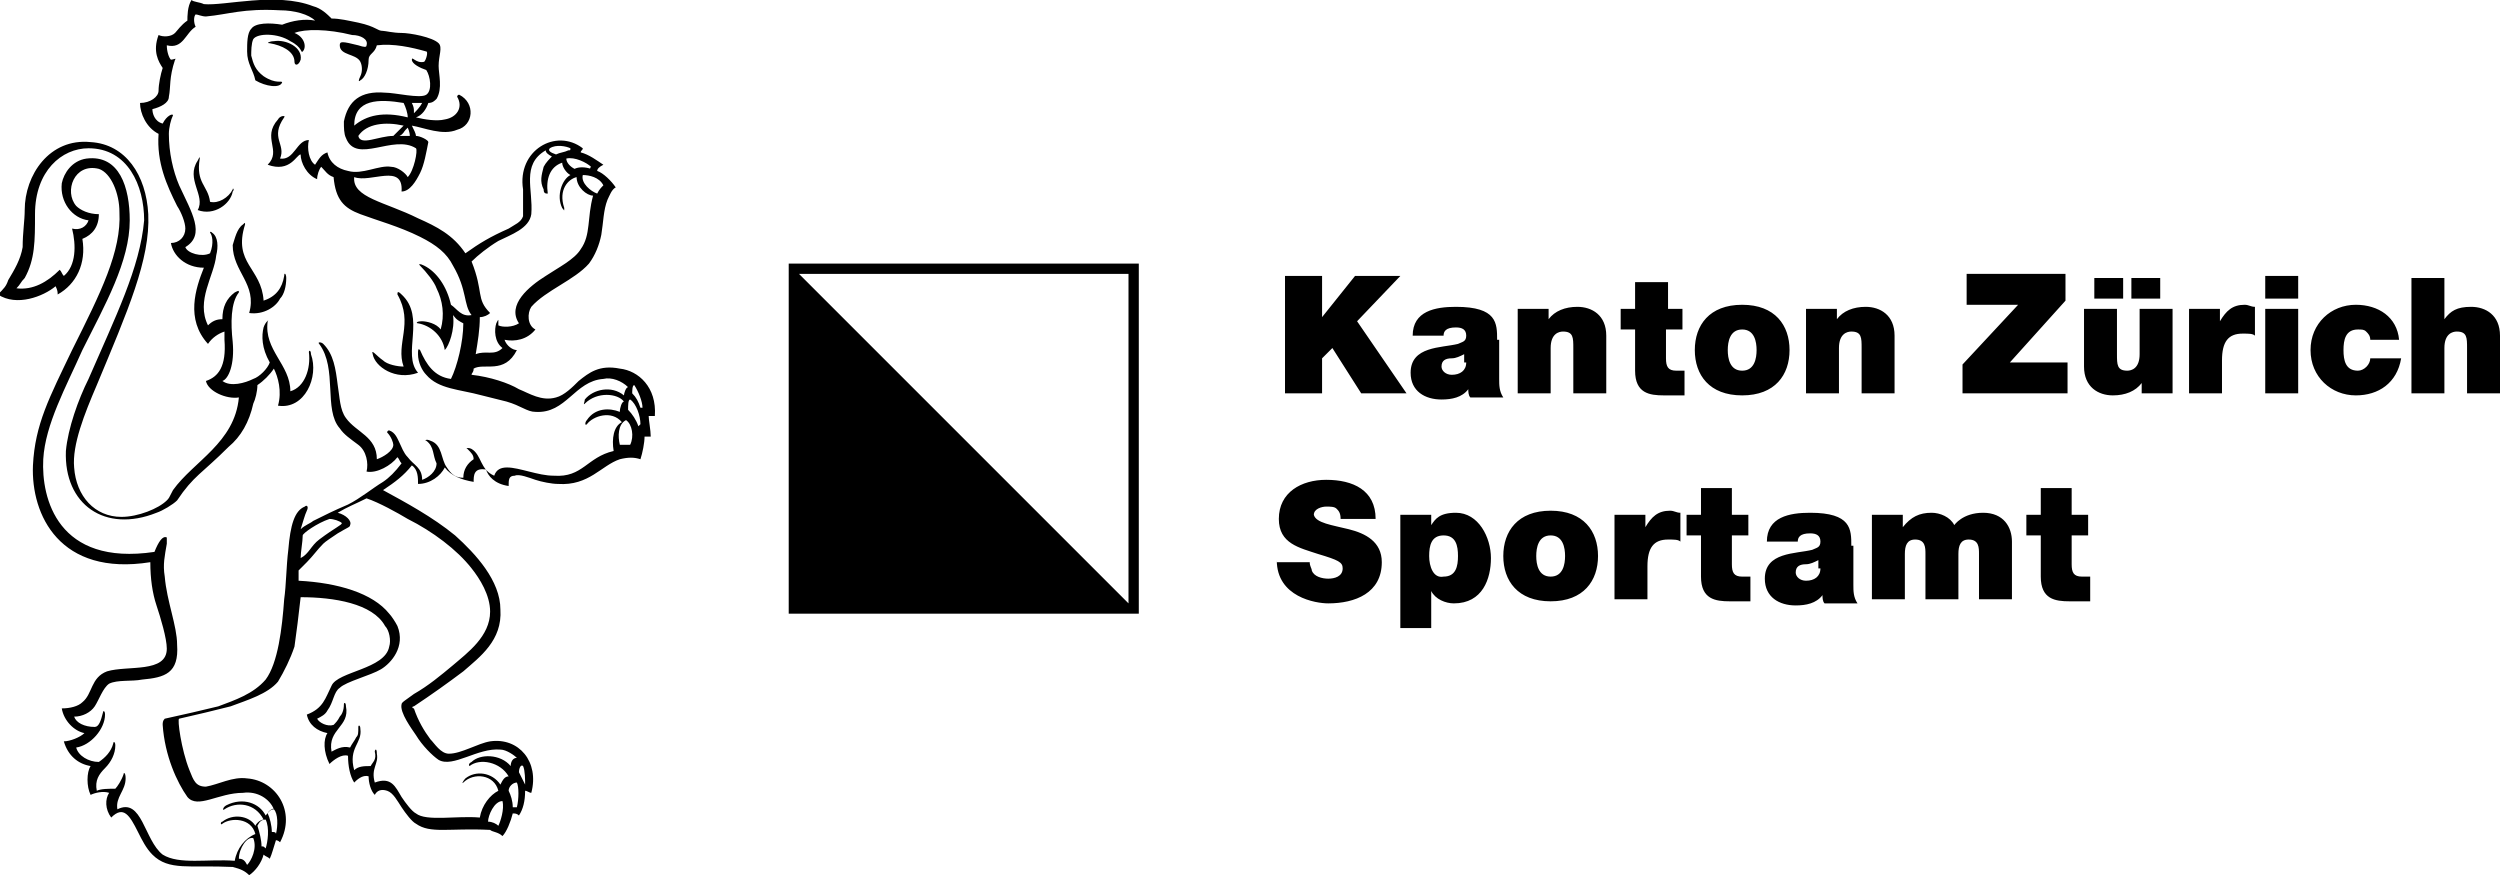
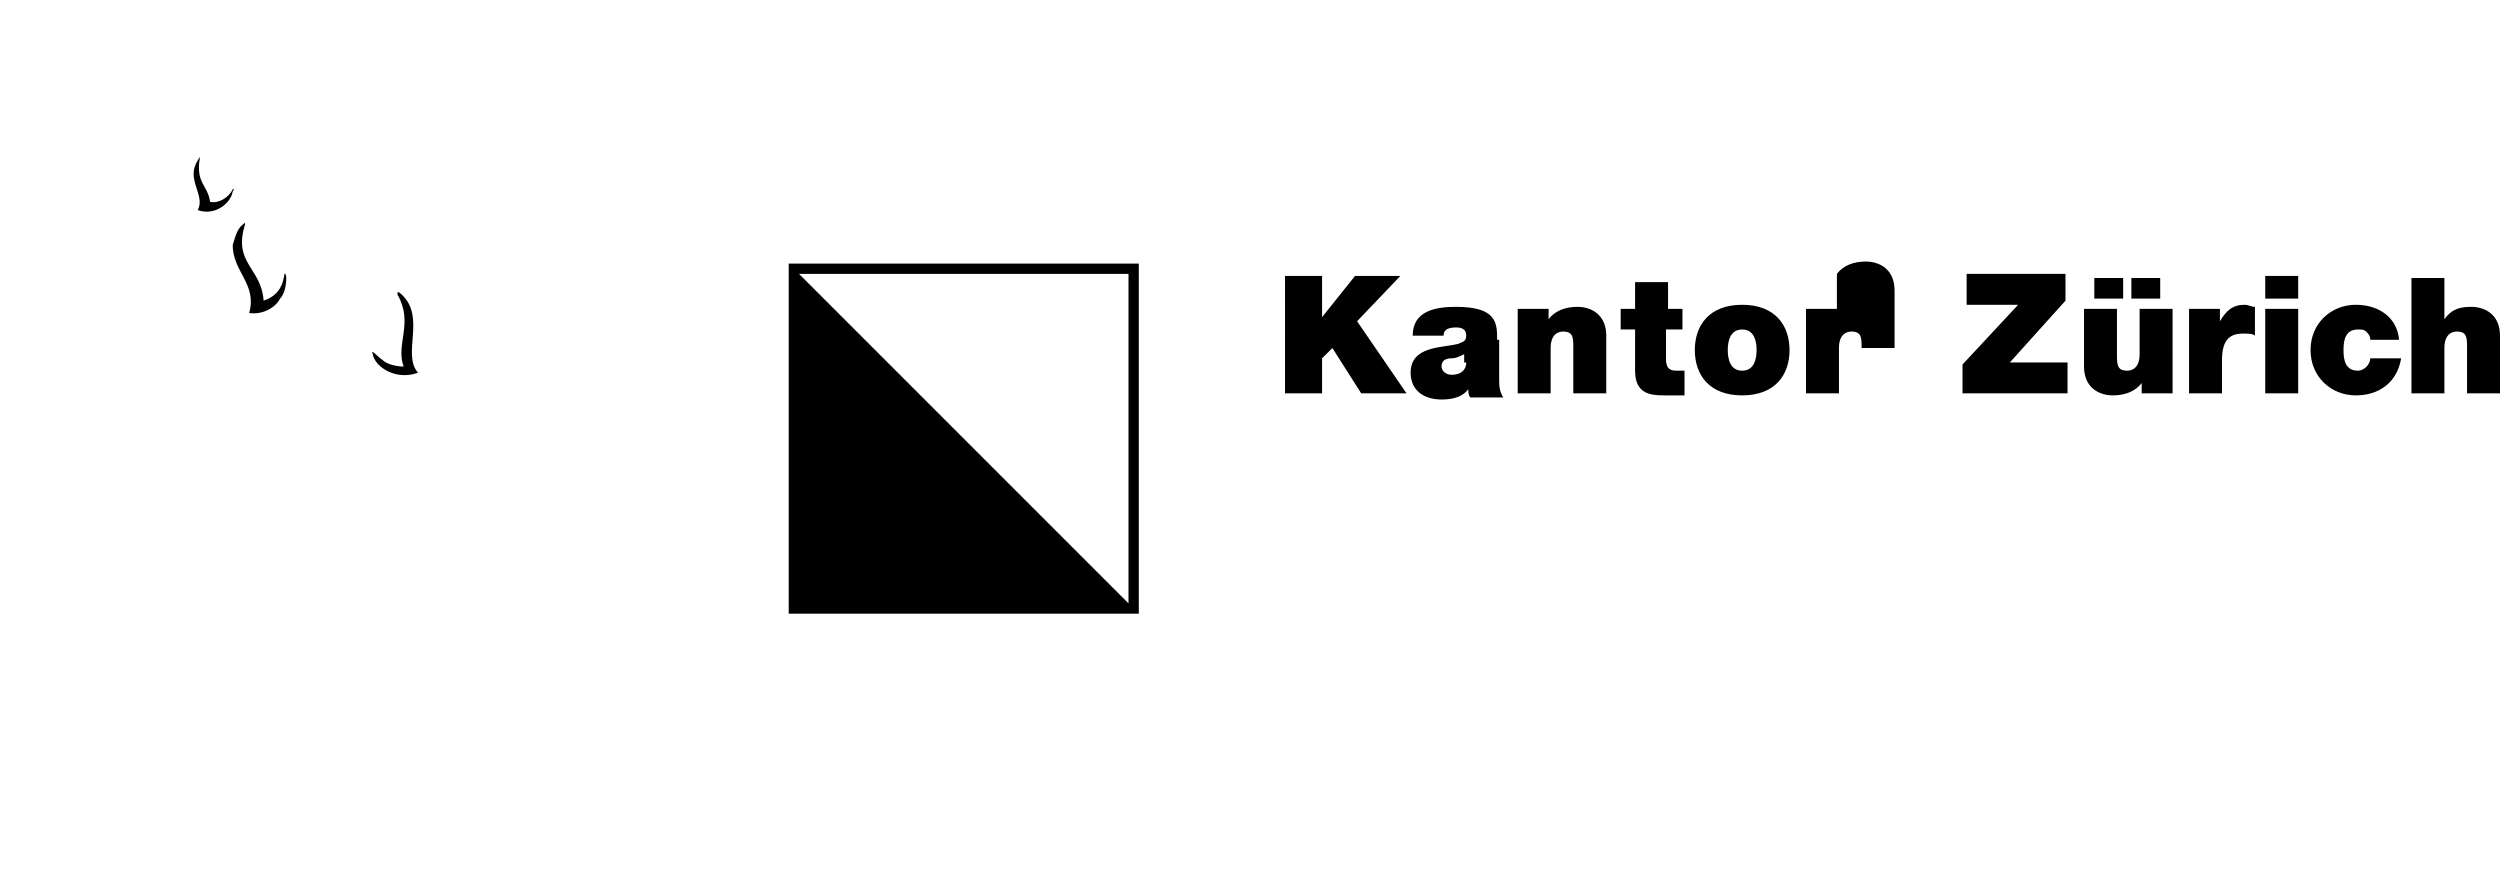
<svg xmlns="http://www.w3.org/2000/svg" version="1.1" id="Ebene_1" x="0px" y="0px" viewBox="0 0 121.4 42.5" style="enable-background:new 0 0 121.4 42.5;" xml:space="preserve">
  <g>
-     <path d="M20.8,5c-0.1,0.3-0.3,0.6-0.6,0.7c0.4,0.1,1,0.2,1.4,0.1c0.6-0.1,0.9-0.6,0.6-1.1c0,0,0-0.1,0.1-0.1   C23.1,5,23,6.1,22.2,6.3c-0.7,0.3-1.6-0.1-2.2-0.2c0.1,0.2,0.2,0.4,0.2,0.5c0.2,0,0.6,0.2,0.6,0.3c-0.1,0.5-0.2,1.1-0.4,1.5   c-0.2,0.4-0.5,0.9-0.9,0.9c0.1-1.4-1.5-0.4-2.3-0.7c-0.1,1,1.5,1.2,3.1,2c0.9,0.4,1.7,0.8,2.3,1.7c0.7-0.5,1.2-0.8,2.1-1.2   c0.3-0.2,0.6-0.3,0.7-0.6c0-0.2,0-0.9,0-1.3c-0.3-1.9,1.6-3,2.9-2c0,0.1-0.1,0.1-0.1,0.2c0.4,0.1,0.8,0.4,1.1,0.6   C29.1,8.1,29,8.2,29,8.3c0.3,0.1,0.7,0.5,0.9,0.8c-0.2,0.1-0.3,0.4-0.4,0.6c-0.2,0.5-0.2,1.1-0.3,1.7c-0.1,0.5-0.3,1-0.6,1.4   c-0.7,0.8-2.1,1.3-2.8,2.1c-0.2,0.3-0.2,0.9,0.2,1.1c-0.4,0.5-1,0.6-1.5,0.5c0.1,0.3,0.4,0.5,0.6,0.5c-0.6,1.2-1.6,0.6-2.1,0.9   c0,0.2-0.1,0.2-0.1,0.3c0.9,0.1,1.8,0.4,2.3,0.7c0.5,0.2,1.1,0.6,1.8,0.4c0.4-0.1,0.8-0.5,1.1-0.8c0.5-0.4,1-0.8,2-0.6   c0.9,0.1,1.8,0.9,1.7,2.3c-0.1,0-0.2,0-0.3,0c0,0.2,0.1,0.7,0.1,1c-0.1,0-0.2,0-0.3,0c0,0.3-0.1,0.8-0.2,1.1c-0.3-0.1-0.6-0.1-1,0   c-0.9,0.3-1.5,1.3-3,1.2c-0.3,0-0.8-0.1-1.1-0.2c-0.3-0.1-0.8-0.3-1-0.2c-0.3,0-0.3,0.2-0.3,0.5c-0.7-0.1-1-0.5-1.1-0.8   C23,22.7,23,23.1,23,23.4c-0.6-0.1-1.1-0.3-1.4-0.7c-0.2,0.4-0.7,0.8-1.3,0.8c0-0.3,0-0.7-0.3-0.9c-0.4,0.5-0.8,0.8-1.4,1.2   c1.1,0.6,2.4,1.3,3.5,2.2c1,0.9,2.2,2.2,2.2,3.6c0.1,1.5-1,2.3-1.8,3c-0.8,0.6-1.5,1.1-2.4,1.7c-0.1,0-0.1,0.1,0,0.1   c0.2,0.6,0.5,1.1,0.8,1.5c0.2,0.2,0.5,0.7,0.9,0.7c0.6,0,1.4-0.5,2-0.6c1.4-0.2,2.4,1,2,2.5c-0.1,0-0.2-0.1-0.3-0.1   c0,0.5-0.1,0.9-0.3,1.2c-0.1-0.1-0.2-0.1-0.3-0.1c-0.1,0.4-0.3,0.9-0.5,1.1c-0.2-0.2-0.5-0.2-0.6-0.3c-2-0.1-2.9,0.2-3.6-0.3   c-0.2-0.1-0.5-0.5-0.7-0.8c-0.2-0.3-0.4-0.7-0.7-0.8c-0.3-0.1-0.5,0-0.6,0.2c-0.2-0.2-0.3-0.6-0.3-0.9c-0.3-0.1-0.6,0.2-0.7,0.3   c-0.2-0.3-0.3-0.8-0.3-1.3c-0.3-0.1-0.7,0.2-0.9,0.4c-0.3-0.6-0.3-1.2-0.1-1.5c-0.5-0.1-0.9-0.4-1-0.9c0.8-0.3,0.9-0.8,1.2-1.4   c0.3-0.7,2.6-0.8,2.8-1.9c0.1-0.3,0-0.8-0.2-1c-0.6-1.1-2.5-1.4-4.1-1.4c-0.1,0.9-0.2,1.7-0.3,2.4c-0.2,0.6-0.5,1.2-0.8,1.7   c-0.5,0.6-1.5,0.9-2.3,1.2c-0.8,0.2-1.6,0.4-2.5,0.6c-0.1,0,0.1,1.5,0.5,2.5c0.2,0.5,0.3,0.8,0.8,0.8c0.6-0.1,1.3-0.5,2-0.4   c1.4,0.1,2.4,1.6,1.6,3.1c-0.1-0.1-0.2-0.1-0.2-0.1c-0.1,0.3-0.2,0.7-0.3,0.9c-0.1-0.1-0.2-0.1-0.3-0.2c-0.1,0.4-0.4,0.8-0.7,1   c-0.2-0.2-0.4-0.3-0.8-0.4c-2.1-0.1-3.1,0.2-3.9-0.6c-0.3-0.3-0.5-0.7-0.7-1.1c-0.4-0.8-0.7-1.3-1.3-0.7c-0.3-0.4-0.3-0.9-0.1-1.2   c-0.3-0.1-0.7,0-0.9,0.1c-0.2-0.4-0.2-1.1,0-1.4c-0.6-0.1-1.1-0.5-1.3-1.2c0.3,0,0.8-0.2,1-0.4c-0.5-0.1-1-0.6-1.1-1.2   c0.4,0,0.8-0.1,1-0.3c0.5-0.4,0.4-1.2,1.2-1.5c1-0.3,2.9,0.1,2.9-1.1c0-0.5-0.3-1.5-0.5-2.1c-0.2-0.6-0.3-1.3-0.3-2.1   C2.9,28,1.5,25,1.6,22.6c0.1-2,0.8-3.3,1.9-5.6c1.4-2.8,2.4-4.8,2.3-6.7c0-0.9-0.4-1.9-1-2.1C3.6,7.9,3.1,9.3,3.7,10   c0.2,0.2,0.6,0.4,1.1,0.4c0,0.6-0.3,1-0.8,1.2c0.2,1.2-0.3,2.2-1.2,2.7c0-0.1,0-0.2-0.1-0.4c-0.6,0.5-1.9,1-2.8,0.4   c0.3-0.3,0.4-0.4,0.5-0.7c0.3-0.5,0.6-1,0.7-1.6c0-0.7,0.1-1.3,0.1-1.8c0-1.7,1.2-3.5,3.2-3.3c1.7,0.1,2.7,1.6,2.8,3.5   c0.1,2.2-1,4.7-2.5,8.3c-0.6,1.4-1.2,2.9-1.1,4c0.1,1.4,1,2.4,2.3,2.4c0.8,0,1.8-0.4,2.2-0.8c0.1-0.1,0.1-0.1,0.3-0.5   c1-1.4,3-2.3,3.2-4.5C11,19.4,10.1,19,10,18.5c0.6-0.2,1-0.7,0.9-2c0-0.1,0-0.3,0-0.4c-0.3,0.1-0.6,0.3-0.8,0.6   C9,15.5,9.5,14,9.9,13c-0.9,0-1.5-0.6-1.6-1.2C8.7,11.8,9,11.5,9,11.1c0-0.3-0.2-0.8-0.4-1.1C8.1,9,7.6,7.9,7.7,6.5   C7.1,6.2,6.8,5.5,6.8,5c0.5,0,0.9-0.3,0.9-0.6c0-0.3,0.1-0.8,0.2-1.1C7.7,3,7.4,2.5,7.7,1.7c0.2,0.1,0.6,0.1,0.8-0.1   c0.1-0.1,0.3-0.4,0.6-0.6c0-0.2,0-0.7,0.2-1c0.1,0.1,0.4,0.1,0.6,0.2c1,0.1,3.5-0.6,5.3,0.1c0.4,0.1,0.7,0.4,0.9,0.6   c0.4,0,0.8,0.1,1.3,0.2c0.9,0.2,0.9,0.4,1.2,0.4c0.1,0,0.5,0.1,0.9,0.1c0.4,0,1.5,0.2,1.8,0.5c0.2,0.2,0,0.6,0,1.1   c0,0.4,0.2,1.1-0.1,1.6C21.1,4.9,21,5,20.8,5L20.8,5z M13.6,0.5c-1.8-0.1-2.5,0.2-3.6,0.3c-0.2,0-0.4-0.1-0.5-0.1   c-0.1,0.1-0.1,0.4,0,0.6C9,1.6,8.9,2.4,8.1,2.2C8.1,2.5,8.2,2.8,8.3,2.9c0.1,0,0.3-0.1,0.2,0C8.2,3.8,8.3,4.2,8.2,4.7   c0,0.3-0.4,0.5-0.8,0.6c0,0.2,0.1,0.6,0.5,0.7c0.2-0.4,0.5-0.5,0.5-0.4C8.3,5.8,8.2,6.2,8.2,6.5c0,0.9,0.2,1.8,0.5,2.5   c0.6,1.3,1.3,2.4,0.3,3c0.1,0.3,0.8,0.5,1.2,0.3c0.2-0.5,0.1-0.9,0-1c0,0,0-0.1,0.1,0c0.3,0.2,0.3,0.7,0.2,1.1   c-0.1,1-1,2.2-0.4,3.4c0.2-0.2,0.4-0.3,0.7-0.3c0-0.6,0.2-1,0.6-1.3c0.2-0.1,0.2-0.1,0.2,0c-0.4,0.5-0.4,1.5-0.3,2.4   c0.1,1.1-0.2,1.8-0.5,1.9c0.4,0.3,1.1,0.1,1.5-0.1c0.3-0.1,0.7-0.5,0.8-0.8c-0.4-0.7-0.4-1.3-0.3-1.7c0.1-0.3,0.3-0.4,0.2-0.3   c-0.2,1.4,1.1,2.1,1.1,3.4c0.7-0.2,1-1.1,0.9-1.9c0-0.1,0.1-0.1,0.1,0.1c0.4,1.1-0.3,2.7-1.6,2.5c0.2-0.7,0-1.4-0.2-1.8   c-0.2,0.3-0.5,0.6-0.8,0.8c0,0.3-0.1,0.7-0.2,0.9c-0.2,0.9-0.6,1.6-1.2,2.1c-1.3,1.3-1.7,1.4-2.5,2.6c-0.2,0.2-0.7,0.5-1,0.6   c-2.5,1-4.5-0.4-4.4-3c0.1-1.1,0.6-2.5,1.1-3.5c1.3-3,2.5-5.4,2.7-7.7C7,9,6.2,7.2,4.3,7.2c-1.3,0-2.6,1.1-2.6,3.2   c0,1.3,0,2.2-0.5,3.1C1,13.7,1,13.8,0.8,14c0.8,0.1,1.5-0.3,2.1-0.9C3,13.2,3,13.3,3.1,13.4c0.6-0.5,0.6-1.5,0.4-2.3   c0.4,0.1,0.7-0.1,0.8-0.4c-0.8-0.1-1.4-0.9-1.3-1.8c0.1-0.5,0.5-1.1,1.2-1.2c1.6-0.2,2.1,1.4,2.1,3c0,2-1.2,4.1-2.3,6.3   c-0.8,1.8-1.8,3.6-1.9,5.3c-0.1,1.9,0.7,5.2,5.4,4.5c0.2-0.5,0.4-0.8,0.6-0.7c0,0,0,0.1,0,0.3C8,27,7.9,27.4,8,28   c0.1,1.2,0.6,2.4,0.6,3.3C8.7,32.7,8,32.9,6.9,33c-0.5,0.1-1.2,0-1.6,0.2C5,33.4,4.8,34,4.6,34.3c-0.2,0.3-0.6,0.5-1,0.5   c0.1,0.3,0.5,0.5,1,0.5C4.8,35.3,4.9,35,5,34.6c0-0.1,0.1-0.1,0.1,0.1c0,0.7-0.7,1.5-1.4,1.6C3.8,36.7,4.3,37,4.8,37   c0.3-0.2,0.6-0.5,0.7-0.9c0-0.1,0.1-0.1,0.1,0.1c0,0.4-0.2,0.8-0.5,1.1c-0.3,0.3-0.5,0.6-0.4,1.1c0.2-0.1,0.6-0.1,0.9-0.1   c0.1-0.1,0.3-0.4,0.4-0.7c0-0.1,0.1-0.1,0.1,0.2c0,0.6-0.5,0.9-0.4,1.5c1.2-0.6,1.3,1.5,2.2,2.2c0.8,0.5,2.2,0.2,3.5,0.3   c0.1-0.6,0.5-1.1,1-1.3c-0.2-0.8-1.2-0.8-1.6-0.5c-0.1,0.1-0.1-0.1,0-0.1c0.5-0.4,1.3-0.3,1.6,0.2c0.1-0.2,0.3-0.3,0.4-0.3   c-0.4-0.8-1.3-0.9-1.9-0.5c-0.1,0.1-0.1-0.1,0.1-0.2c0.8-0.4,1.6-0.1,1.9,0.5c0.1-0.1,0.2-0.3,0.4-0.3c-0.2-0.5-0.8-0.9-1.5-0.8   c-1.2,0-2.2,0.8-2.7,0.2c-0.5-0.7-1.1-2-1.2-3.5c0-0.1,0-0.2,0.1-0.3c0.9-0.2,1.8-0.4,2.6-0.6c0.8-0.3,1.7-0.6,2.3-1.3   c0.6-0.8,0.8-2.5,0.9-3.9c0.1-0.7,0.1-1.6,0.2-2.4c0.1-1.2,0.3-1.9,0.8-2.1c0.1-0.1,0.2,0,0.1,0.2c-0.1,0.2-0.2,0.6-0.3,0.9   c0.2-0.2,0.5-0.3,0.6-0.4c0.6-0.3,1-0.5,1.7-0.8c0.6-0.3,1.2-0.8,1.7-1.1c0.3-0.2,0.6-0.5,0.9-0.9c-0.1-0.1-0.1-0.2-0.2-0.3   c-0.3,0.4-1,0.8-1.5,0.7c0.1-0.4,0-1-0.4-1.3c-0.4-0.3-0.7-0.5-0.9-0.8c-0.8-0.9-0.1-2.9-1-4.1c-0.1-0.1,0.1-0.1,0.2,0   c0.5,0.5,0.6,1.2,0.7,2c0.1,0.6,0.1,1.2,0.4,1.6c0.5,0.7,1.5,0.9,1.5,2c0.3-0.1,0.8-0.4,0.8-0.7c0-0.1-0.1-0.4-0.3-0.6   c0,0,0-0.1,0.1-0.1c0.3,0.1,0.4,0.4,0.5,0.6c0.1,0.2,0.2,0.5,0.4,0.7c0.3,0.4,0.7,0.5,0.7,1.1c0.3-0.1,0.7-0.4,0.7-0.8   c-0.2-0.4-0.1-0.8-0.5-1.1c-0.1,0,0-0.1,0.2,0c0.6,0.2,0.5,0.9,0.8,1.3c0.2,0.3,0.4,0.5,0.8,0.5c0-0.4,0.2-0.7,0.5-0.9   c0-0.2-0.1-0.3-0.3-0.5c-0.1,0,0-0.1,0.2,0c0.5,0.3,0.4,1,1.1,1.3c0.2-0.6,0.9-0.4,1.7-0.2c0.4,0.1,0.8,0.2,1.2,0.2   c1.4,0.1,1.6-0.9,2.9-1.2c-0.1-0.6,0-1.2,0.4-1.4c-0.5-0.6-1.4-0.3-1.7,0.1c-0.1,0.1-0.1-0.1,0-0.2c0.4-0.6,1.1-0.6,1.6-0.4   c0-0.2,0.1-0.5,0.2-0.5c-0.3-0.4-1.3-0.5-1.9,0.1c-0.1,0.1,0-0.1,0-0.2c0.4-0.5,1.3-0.7,1.9-0.2c0-0.1,0.1-0.4,0.2-0.4   c-0.3-0.3-0.8-0.5-1.2-0.4c-1.4,0.1-1.8,1.7-3.3,1.6c-0.4,0-0.7-0.3-1.4-0.5c-0.4-0.1-0.8-0.2-1.2-0.3c-1.1-0.3-2.1-0.3-2.7-1   c-0.2-0.2-0.4-0.6-0.4-1c0-0.2,0-0.3,0.1-0.2c0.3,0.7,0.7,1.3,1.5,1.4c0.3-0.6,0.6-1.8,0.6-2.7c-0.4-0.2-0.4-0.3-0.5-0.4   c0.1,0.7-0.2,1.5-0.4,1.7c-0.1-0.7-0.7-1.2-1.3-1.3c-0.1,0-0.1-0.1,0.2-0.1c0.2,0,0.7,0.1,0.9,0.4c0.2-0.7,0.1-1.4-0.2-2   c-0.1-0.3-0.5-0.8-0.8-1.1c-0.1-0.1,0-0.1,0.2,0c0.6,0.3,1.1,1,1.3,1.9c0.3,0.2,0.5,0.6,1,0.5c-0.4-0.5-0.2-1.2-0.9-2.4   c-0.3-0.6-0.8-1-1.6-1.4c-1-0.5-2.1-0.8-2.9-1.1c-0.8-0.3-1.2-0.7-1.3-1.8c-0.3-0.1-0.4-0.3-0.6-0.5c-0.1,0.1-0.2,0.4-0.2,0.6   c-0.5-0.2-0.8-0.8-0.8-1.2c-0.2,0-0.5,0.9-1.6,0.5c0.7-0.7-0.3-1.3,0.5-2.2c0.1-0.2,0.4-0.2,0.3-0.1c-0.7,1,0.1,1.3-0.2,2   c0.7,0.1,0.8-0.9,1.4-0.9c-0.1,0.4,0,1,0.3,1.2c0.2-0.3,0.3-0.5,0.6-0.6c0.1,0.5,0.5,0.8,1,0.9c0.7,0.2,1.5-0.3,2.1-0.2   c0.3,0,0.7,0.3,0.8,0.5c0.3-0.3,0.5-1.3,0.4-1.4c-1.1-0.7-2.9,0.8-3.4-0.5c-0.1-0.2-0.1-0.5-0.1-0.8c0.2-1,0.8-1.5,2-1.4   c0.5,0,1.7,0.3,2,0.1c0.3-0.2,0.2-0.9,0-1.2c-0.3-0.1-0.7-0.3-0.7-0.5c0-0.2,0.2,0.2,0.6,0.1c0.1-0.1,0.2-0.5,0.1-0.5   c-0.7-0.2-1.6-0.4-2.4-0.3c-0.1,0.4-0.4,0.4-0.4,0.7c0,0.5-0.2,0.9-0.4,1c-0.1,0.1-0.1,0,0-0.2c0.1-0.2,0.1-0.5,0-0.7   c-0.2-0.4-1-0.3-1-0.8c0-0.2,0.1-0.2,0.9,0c0.3,0.1,0.4,0.1,0.4,0c0.1-0.3-0.3-0.5-0.7-0.5c-1.2-0.3-2.3-0.3-2.8-0.1   c0.5,0.2,0.6,0.7,0.4,0.9c-0.1,0.1,0-0.2-0.6-0.5c-0.6-0.4-1.6-0.4-1.8-0.1c-0.1,0.2-0.1,0.6-0.1,0.8c0.1,0.4,0.2,0.7,0.6,1   c0.6,0.4,0.9,0.2,0.9,0.3c-0.1,0.3-0.8,0.2-1.3-0.1C12.3,3.4,12,3.1,12,2.5c0-0.4,0-0.9,0.2-1.1c0.2-0.3,0.9-0.3,1.5-0.2   C14.2,1,14.8,0.9,15.3,1C15,0.7,14.3,0.5,13.6,0.5L13.6,0.5z M17.2,6.1c0.6-0.5,1.4-0.7,2.6-0.4c0-0.2-0.1-0.5-0.2-0.7   C18.4,4.8,17.2,4.8,17.2,6.1L17.2,6.1z M20,5c0.1,0.2,0.1,0.3,0.1,0.4c0,0.1,0,0.1,0,0.1c0.1-0.1,0.3-0.3,0.4-0.5   C20.3,5,20.1,5,20,5L20,5z M17.4,6.6c0.1,0.5,1,0,1.7,0c0.2-0.2,0.4-0.4,0.5-0.5C18.7,5.9,17.8,6,17.4,6.6L17.4,6.6z M19.8,6.2   c0,0,0,0-0.1,0.1c-0.1,0.1-0.1,0.2-0.3,0.3c0.1,0,0.4,0,0.5,0C19.9,6.4,19.8,6.2,19.8,6.2L19.8,6.2z M27.7,7.2   c-0.2-0.1-0.7-0.2-1,0c-0.1,0.1,0,0.2,0.3,0.3c0.2-0.1,0.4-0.1,0.6-0.2C27.7,7.3,27.7,7.3,27.7,7.2L27.7,7.2z M26.4,9.2   c-0.2-0.4-0.1-0.7,0-1.1c0.1-0.2,0.3-0.4,0.4-0.5c-0.2-0.1-0.3-0.2-0.3-0.3c-1.2,0.7-0.6,1.9-0.7,3.1c-0.1,0.7-1,1-1.6,1.3   c-0.5,0.3-1,0.7-1.3,1c0.6,1.5,0.2,1.8,0.9,2.5c-0.1,0.1-0.3,0.2-0.5,0.2c0,0.6-0.1,1.2-0.2,1.8c0.5-0.2,0.9,0.1,1.3-0.3   c-0.4-0.3-0.4-0.9-0.3-1.2c0.1-0.2,0.1-0.2,0.1-0.1c0,0.1,0,0.2,0,0.2c0.2,0.1,0.7,0.1,1-0.1c-0.6-0.9,0.5-1.8,1.3-2.3   c0.6-0.4,1.4-0.8,1.7-1.3c0.5-0.7,0.3-1.5,0.6-2.6C28.5,9.5,28,9.1,28,8.6c-0.4,0.1-0.9,0.6-0.6,1.5c0,0.2,0,0.1-0.1,0   c-0.3-0.6,0-1.4,0.4-1.6c-0.2-0.1-0.4-0.4-0.4-0.6c-0.6,0.2-0.8,0.8-0.7,1.5C26.5,9.4,26.4,9.4,26.4,9.2L26.4,9.2z M28.7,8.1   c-0.2-0.2-0.8-0.5-1.2-0.4c0,0.2,0.2,0.4,0.4,0.5c0.2-0.1,0.5-0.1,0.8,0C28.6,8.2,28.7,8.1,28.7,8.1L28.7,8.1z M29.3,9   c-0.2-0.4-0.7-0.5-1-0.5c-0.1,0.4,0.4,0.8,0.7,0.9C29.1,9.2,29.2,9.1,29.3,9L29.3,9z M30.7,19.1c0.2,0.2,0.3,0.4,0.4,0.7   c0,0,0.1,0,0.1,0c0-0.3-0.2-0.8-0.4-1.1C30.7,18.7,30.7,19,30.7,19.1L30.7,19.1z M31.1,20.6c0-0.4-0.2-1-0.5-1.2   c-0.1,0-0.1,0.3-0.1,0.5c0.2,0.2,0.4,0.5,0.5,0.8C31,20.7,31.1,20.6,31.1,20.6L31.1,20.6z M30.4,20.4c-0.4,0.2-0.4,0.8-0.3,1.2   c0.2,0,0.3,0,0.5,0C30.8,21.2,30.7,20.6,30.4,20.4L30.4,20.4z M24.3,36.4c-1.1-0.1-2.3,0.9-3,0.5c-0.3-0.2-0.8-0.7-1.1-1.2   c-0.2-0.3-0.8-1.1-0.7-1.5c0-0.1,0.2-0.2,0.6-0.5c0.7-0.4,1.3-0.9,1.9-1.4c0.7-0.6,1.8-1.4,1.8-2.6c0-0.8-0.5-1.6-0.9-2.1   c-0.7-0.9-1.9-1.8-3.1-2.4c-0.5-0.3-1.4-0.8-2-1c-0.6,0.3-0.9,0.4-1.4,0.7c0.4,0.1,0.7,0.4,0.6,0.6c0,0.1-0.1,0.1-0.6,0.4   c-0.3,0.2-0.6,0.4-0.7,0.5c-0.3,0.3-0.5,0.6-0.8,0.9c-0.2,0.2-0.3,0.3-0.4,0.4c0,0.2,0,0.3,0,0.5c1.9,0.1,3.6,0.6,4.4,1.6   c0.1,0.1,0.3,0.4,0.4,0.6c0.4,1-0.3,1.8-0.8,2.1c-0.5,0.3-1.7,0.6-2,0.9c-0.3,0.2-0.3,0.7-0.6,1.1c-0.1,0.2-0.3,0.3-0.5,0.4   c0.1,0.2,0.5,0.4,0.8,0.3c0.1-0.1,0.2-0.2,0.3-0.4c0.1-0.1,0.2-0.3,0.2-0.6c0-0.1,0.1-0.1,0.1,0.1c0.2,1-0.9,1.1-0.7,2.2   c0.2-0.1,0.5-0.3,0.9-0.2c0.1-0.2,0.2-0.3,0.3-0.5c0.1-0.1,0.1-0.2,0.1-0.5c0-0.1,0.1-0.1,0.1,0.1c0.1,0.7-0.6,0.9-0.3,2   c0.2-0.2,0.5-0.2,0.8-0.2c0.1-0.2,0.3-0.3,0.2-0.7c0-0.1,0.1-0.2,0.1,0.1c0.1,0.5-0.3,0.7-0.1,1.4c0.8-0.3,1,0.2,1.3,0.7   c0.2,0.3,0.5,0.7,0.7,0.8c0.5,0.4,2,0.1,3.1,0.2c0.1-0.6,0.5-1.1,0.9-1.3c-0.2-0.8-1.2-0.9-1.7-0.4c-0.1,0.1,0-0.1,0.1-0.2   c0.5-0.4,1.3-0.3,1.7,0.3c0.1-0.2,0.2-0.4,0.4-0.4c-0.4-0.7-1.4-0.9-1.9-0.5c0,0-0.1-0.1,0.1-0.2c0.4-0.4,1.4-0.4,1.9,0.2   c0-0.2,0.1-0.4,0.3-0.4C25,36.7,24.6,36.4,24.3,36.4L24.3,36.4z M16,25.2c-0.6,0.2-1.3,0.7-1.3,0.8c0,0.3-0.1,0.8-0.1,1.1   c0.4-0.2,0.5-0.6,0.9-0.9c0.8-0.6,1.1-0.7,1.1-0.8C16.5,25.3,16.2,25.2,16,25.2L16,25.2z M25.5,38.1c0-0.2,0-0.7-0.1-0.9   c-0.1-0.1-0.2,0.1-0.2,0.3c0.1,0.2,0.2,0.4,0.3,0.6C25.4,38.1,25.4,38.1,25.5,38.1L25.5,38.1z M24.7,38.4c0.1,0.2,0.2,0.5,0.2,0.8   c0.1,0,0.1,0,0.2,0c0.1-0.4,0.1-1,0-1.2C24.9,38,24.7,38.2,24.7,38.4L24.7,38.4z M23.7,39.9c0.2,0,0.4,0.1,0.5,0.2   c0.1-0.2,0.3-0.8,0.2-1.2C24,38.9,23.7,39.6,23.7,39.9L23.7,39.9z M13.4,40.5c0.1-0.4,0.1-1-0.1-1.2c0-0.1-0.3,0.1-0.3,0.2   c0.1,0.2,0.2,0.6,0.2,0.9C13.3,40.4,13.4,40.4,13.4,40.5L13.4,40.5z M12.5,40.1c0.1,0.3,0.2,0.7,0.2,1c0.1,0,0.1,0,0.2,0.1   c0.1-0.3,0.2-1,0-1.4C12.7,39.8,12.6,39.9,12.5,40.1L12.5,40.1z M11.6,41.7c0.2,0,0.3,0.1,0.4,0.3c0.2-0.2,0.5-0.8,0.3-1.3   C12,40.6,11.6,41.2,11.6,41.7L11.6,41.7z" />
-   </g>
-   <path d="M14.6,2.9c-0.1,0.3-0.3,0.3-0.3,0.1c0-0.5-0.6-0.8-1.2-0.9c-0.2,0,0-0.1,0.2-0.1C13.9,1.9,14.7,2.3,14.6,2.9L14.6,2.9z" />
+     </g>
  <path d="M9.7,7.7C9.5,8.9,10.1,9,10.2,9.8c0.4,0.1,0.9-0.2,1.1-0.6c0-0.1,0.1,0,0,0.1c-0.1,0.6-0.9,1.2-1.7,0.9  C10,9.5,9,8.7,9.6,7.8C9.7,7.6,9.7,7.6,9.7,7.7L9.7,7.7z" />
  <path d="M11.8,10.9c0.1-0.1,0.1-0.1,0.1,0c-0.6,1.9,0.8,2.1,0.9,3.7c0.6-0.2,0.9-0.6,1-1.2c0-0.2,0.1-0.1,0.1,0.1  c0,0.4-0.1,0.8-0.3,1c-0.2,0.4-0.8,0.8-1.5,0.7c0.4-1.4-0.8-2-0.8-3.3C11.4,11.6,11.5,11.1,11.8,10.9L11.8,10.9z" />
  <path d="M19.3,14.3c0-0.1,0-0.2,0.2,0c1.2,1.1,0,2.9,0.8,3.8c-1.1,0.4-2.1-0.3-2.2-0.9c-0.1-0.3,0.2,0.1,0.5,0.3  c0.2,0.2,0.7,0.3,1,0.3C19.2,16.7,20.1,15.7,19.3,14.3L19.3,14.3z" />
  <polygon points="38.5,13 38.5,29.5 55,29.5 38.5,13 " />
  <path d="M38.8,13.3h16v16h-16V13.3L38.8,13.3z M38.3,29.8h17v-17h-17V29.8L38.3,29.8z" />
-   <path d="M62,27.2c0,1.8,1.9,2.1,2.5,2.1c1.3,0,2.6-0.5,2.6-2c0-1-0.8-1.4-1.6-1.6c-0.8-0.2-1.6-0.3-1.7-0.7c0-0.3,0.4-0.4,0.6-0.4  c0.2,0,0.4,0,0.5,0.1c0.1,0.1,0.2,0.2,0.2,0.5h1.7c0-1.4-1.1-1.9-2.4-1.9c-1.2,0-2.3,0.6-2.3,1.9c0,1.2,1,1.4,1.9,1.7  c1,0.3,1.2,0.4,1.2,0.7c0,0.4-0.4,0.5-0.7,0.5c-0.3,0-0.7-0.1-0.8-0.4c0-0.1-0.1-0.2-0.1-0.4H62L62,27.2z M69.4,27  c0-0.5,0.1-1,0.7-1c0.6,0,0.7,0.5,0.7,1c0,0.5-0.1,1-0.7,1C69.6,28.1,69.4,27.5,69.4,27L69.4,27z M67.9,30.5h1.6v-1.8h0  c0.2,0.4,0.7,0.6,1.1,0.6c1.4,0,1.8-1.2,1.8-2.2c0-1-0.6-2.2-1.7-2.2c-0.8,0-1,0.3-1.2,0.6h0V25h-1.5V30.5L67.9,30.5z M77.6,27  c0-1.2-0.7-2.2-2.3-2.2c-1.6,0-2.3,1-2.3,2.2c0,1.2,0.7,2.2,2.3,2.2C76.9,29.2,77.6,28.2,77.6,27L77.6,27z M76,27c0,0.4-0.1,1-0.7,1  c-0.6,0-0.7-0.6-0.7-1c0-0.4,0.1-1,0.7-1C75.9,26,76,26.6,76,27L76,27z M78.4,29.1H80v-1.6c0-0.9,0.3-1.3,1-1.3c0.3,0,0.5,0,0.6,0.1  v-1.4c-0.2,0-0.3-0.1-0.5-0.1c-0.6,0-0.9,0.3-1.2,0.8h0V25h-1.5V29.1L78.4,29.1z M84.2,23.7h-1.6V25h-0.7v1h0.7v2  c0,1.1,0.7,1.2,1.4,1.2c0.3,0,0.7,0,1,0v-1.2c-0.1,0-0.2,0-0.4,0c-0.4,0-0.5-0.2-0.5-0.6v-1.4h0.8v-1h-0.8V23.7L84.2,23.7z   M88.4,27.6c0,0.4-0.3,0.6-0.7,0.6c-0.3,0-0.5-0.2-0.5-0.4c0-0.3,0.2-0.4,0.5-0.4c0.2,0,0.4-0.1,0.6-0.2V27.6L88.4,27.6z M89.9,26.5  c0-0.8,0-1.6-2-1.6c-1,0-2.1,0.2-2.1,1.4h1.5c0-0.2,0.1-0.4,0.6-0.4c0.3,0,0.5,0.1,0.5,0.4c0,0.3-0.2,0.3-0.4,0.4  c-0.8,0.2-2.3,0.1-2.3,1.4c0,0.9,0.7,1.3,1.5,1.3c0.5,0,1-0.1,1.3-0.5h0c0,0.1,0,0.3,0.1,0.4h1.6c-0.2-0.3-0.2-0.6-0.2-0.9V26.5  L89.9,26.5z M90.9,29.1h1.6v-2.2c0-0.4,0.1-0.7,0.5-0.7c0.5,0,0.5,0.4,0.5,0.7v2.2h1.6v-2.2c0-0.4,0.1-0.7,0.5-0.7  c0.5,0,0.5,0.4,0.5,0.7v2.2h1.6v-2.8c0-0.7-0.4-1.4-1.4-1.4c-1,0-1.4,0.6-1.4,0.6c-0.2-0.4-0.7-0.6-1.1-0.6c-0.6,0-1,0.2-1.4,0.7h0  V25h-1.5V29.1L90.9,29.1z M100.7,23.7h-1.6V25h-0.7v1h0.7v2c0,1.1,0.7,1.2,1.4,1.2c0.3,0,0.7,0,1,0v-1.2c-0.1,0-0.2,0-0.4,0  c-0.4,0-0.5-0.2-0.5-0.6v-1.4h0.8v-1h-0.8V23.7L100.7,23.7z" />
-   <path d="M62.4,19.1h1.8v-1.7l0.5-0.5l1.4,2.2h2.2l-2.4-3.5l2.1-2.2h-2.2l-1.6,2h0v-2h-1.8V19.1L62.4,19.1z M71.2,17.6  c0,0.4-0.3,0.6-0.7,0.6c-0.3,0-0.5-0.2-0.5-0.4c0-0.3,0.2-0.4,0.5-0.4c0.2,0,0.4-0.1,0.6-0.2V17.6L71.2,17.6z M72.7,16.5  c0-0.8,0-1.6-2-1.6c-1,0-2.1,0.2-2.1,1.4h1.5c0-0.2,0.1-0.4,0.6-0.4c0.3,0,0.5,0.1,0.5,0.4c0,0.3-0.2,0.3-0.4,0.4  c-0.8,0.2-2.3,0.1-2.3,1.4c0,0.9,0.7,1.3,1.5,1.3c0.5,0,1-0.1,1.3-0.5h0c0,0.1,0,0.3,0.1,0.4h1.6c-0.2-0.3-0.2-0.6-0.2-0.9V16.5  L72.7,16.5z M73.7,19.1h1.6v-2.2c0-0.7,0.4-0.8,0.6-0.8c0.5,0,0.5,0.3,0.5,0.8v2.2h1.6v-2.8c0-1-0.7-1.4-1.4-1.4  c-0.6,0-1.1,0.2-1.4,0.6h0V15h-1.5V19.1L73.7,19.1z M81,13.7h-1.6V15h-0.7v1h0.7v2c0,1.1,0.7,1.2,1.4,1.2c0.3,0,0.7,0,1,0v-1.2  c-0.1,0-0.2,0-0.4,0c-0.4,0-0.5-0.2-0.5-0.6v-1.4h0.8v-1H81V13.7L81,13.7z M86.9,17c0-1.2-0.7-2.2-2.3-2.2c-1.6,0-2.3,1-2.3,2.2  c0,1.2,0.7,2.2,2.3,2.2C86.2,19.2,86.9,18.2,86.9,17L86.9,17z M85.3,17c0,0.4-0.1,1-0.7,1c-0.6,0-0.7-0.6-0.7-1c0-0.4,0.1-1,0.7-1  C85.2,16,85.3,16.6,85.3,17L85.3,17z M87.7,19.1h1.6v-2.2c0-0.7,0.4-0.8,0.6-0.8c0.5,0,0.5,0.3,0.5,0.8v2.2H92v-2.8  c0-1-0.7-1.4-1.4-1.4c-0.6,0-1.1,0.2-1.4,0.6h0V15h-1.5V19.1L87.7,19.1z M95.3,19.1h5.1v-1.5h-2.8l2.7-3v-1.3h-4.8v1.5H98l-2.7,2.9  V19.1L95.3,19.1z M103.5,14.5h1.4v-1h-1.4V14.5L103.5,14.5z M101.7,14.5h1.4v-1h-1.4V14.5L101.7,14.5z M105.5,15h-1.6v2.2  c0,0.7-0.4,0.8-0.6,0.8c-0.5,0-0.5-0.3-0.5-0.8V15h-1.6v2.8c0,1,0.7,1.4,1.4,1.4c0.6,0,1.1-0.2,1.4-0.6h0v0.5h1.5V15L105.5,15z   M106.3,19.1h1.6v-1.6c0-0.9,0.3-1.3,1-1.3c0.3,0,0.5,0,0.6,0.1v-1.4c-0.2,0-0.3-0.1-0.5-0.1c-0.6,0-0.9,0.3-1.2,0.8h0V15h-1.5V19.1  L106.3,19.1z M110,19.1h1.6V15H110V19.1L110,19.1z M111.6,13.4H110v1.1h1.6V13.4L111.6,13.4z M116.5,16.5c-0.1-1.1-1-1.7-2.1-1.7  c-1.2,0-2.2,0.9-2.2,2.2c0,1.3,1,2.2,2.2,2.2c1.1,0,2-0.6,2.2-1.8h-1.5c0,0.3-0.3,0.6-0.6,0.6c-0.6,0-0.7-0.5-0.7-1  c0-0.5,0.1-1,0.7-1c0.2,0,0.3,0,0.4,0.1c0.1,0.1,0.2,0.2,0.2,0.4H116.5L116.5,16.5z M117.1,19.1h1.6v-2.2c0-0.7,0.4-0.8,0.6-0.8  c0.5,0,0.5,0.3,0.5,0.8v2.2h1.6v-2.8c0-1-0.7-1.4-1.4-1.4c-0.7,0-1,0.2-1.3,0.6h0v-2h-1.6V19.1L117.1,19.1z" />
+   <path d="M62.4,19.1h1.8v-1.7l0.5-0.5l1.4,2.2h2.2l-2.4-3.5l2.1-2.2h-2.2l-1.6,2h0v-2h-1.8V19.1L62.4,19.1z M71.2,17.6  c0,0.4-0.3,0.6-0.7,0.6c-0.3,0-0.5-0.2-0.5-0.4c0-0.3,0.2-0.4,0.5-0.4c0.2,0,0.4-0.1,0.6-0.2V17.6L71.2,17.6z M72.7,16.5  c0-0.8,0-1.6-2-1.6c-1,0-2.1,0.2-2.1,1.4h1.5c0-0.2,0.1-0.4,0.6-0.4c0.3,0,0.5,0.1,0.5,0.4c0,0.3-0.2,0.3-0.4,0.4  c-0.8,0.2-2.3,0.1-2.3,1.4c0,0.9,0.7,1.3,1.5,1.3c0.5,0,1-0.1,1.3-0.5h0c0,0.1,0,0.3,0.1,0.4h1.6c-0.2-0.3-0.2-0.6-0.2-0.9V16.5  L72.7,16.5z M73.7,19.1h1.6v-2.2c0-0.7,0.4-0.8,0.6-0.8c0.5,0,0.5,0.3,0.5,0.8v2.2h1.6v-2.8c0-1-0.7-1.4-1.4-1.4  c-0.6,0-1.1,0.2-1.4,0.6h0V15h-1.5V19.1L73.7,19.1z M81,13.7h-1.6V15h-0.7v1h0.7v2c0,1.1,0.7,1.2,1.4,1.2c0.3,0,0.7,0,1,0v-1.2  c-0.1,0-0.2,0-0.4,0c-0.4,0-0.5-0.2-0.5-0.6v-1.4h0.8v-1H81V13.7L81,13.7z M86.9,17c0-1.2-0.7-2.2-2.3-2.2c-1.6,0-2.3,1-2.3,2.2  c0,1.2,0.7,2.2,2.3,2.2C86.2,19.2,86.9,18.2,86.9,17L86.9,17z M85.3,17c0,0.4-0.1,1-0.7,1c-0.6,0-0.7-0.6-0.7-1c0-0.4,0.1-1,0.7-1  C85.2,16,85.3,16.6,85.3,17L85.3,17z M87.7,19.1h1.6v-2.2c0-0.7,0.4-0.8,0.6-0.8c0.5,0,0.5,0.3,0.5,0.8H92v-2.8  c0-1-0.7-1.4-1.4-1.4c-0.6,0-1.1,0.2-1.4,0.6h0V15h-1.5V19.1L87.7,19.1z M95.3,19.1h5.1v-1.5h-2.8l2.7-3v-1.3h-4.8v1.5H98l-2.7,2.9  V19.1L95.3,19.1z M103.5,14.5h1.4v-1h-1.4V14.5L103.5,14.5z M101.7,14.5h1.4v-1h-1.4V14.5L101.7,14.5z M105.5,15h-1.6v2.2  c0,0.7-0.4,0.8-0.6,0.8c-0.5,0-0.5-0.3-0.5-0.8V15h-1.6v2.8c0,1,0.7,1.4,1.4,1.4c0.6,0,1.1-0.2,1.4-0.6h0v0.5h1.5V15L105.5,15z   M106.3,19.1h1.6v-1.6c0-0.9,0.3-1.3,1-1.3c0.3,0,0.5,0,0.6,0.1v-1.4c-0.2,0-0.3-0.1-0.5-0.1c-0.6,0-0.9,0.3-1.2,0.8h0V15h-1.5V19.1  L106.3,19.1z M110,19.1h1.6V15H110V19.1L110,19.1z M111.6,13.4H110v1.1h1.6V13.4L111.6,13.4z M116.5,16.5c-0.1-1.1-1-1.7-2.1-1.7  c-1.2,0-2.2,0.9-2.2,2.2c0,1.3,1,2.2,2.2,2.2c1.1,0,2-0.6,2.2-1.8h-1.5c0,0.3-0.3,0.6-0.6,0.6c-0.6,0-0.7-0.5-0.7-1  c0-0.5,0.1-1,0.7-1c0.2,0,0.3,0,0.4,0.1c0.1,0.1,0.2,0.2,0.2,0.4H116.5L116.5,16.5z M117.1,19.1h1.6v-2.2c0-0.7,0.4-0.8,0.6-0.8  c0.5,0,0.5,0.3,0.5,0.8v2.2h1.6v-2.8c0-1-0.7-1.4-1.4-1.4c-0.7,0-1,0.2-1.3,0.6h0v-2h-1.6V19.1L117.1,19.1z" />
</svg>